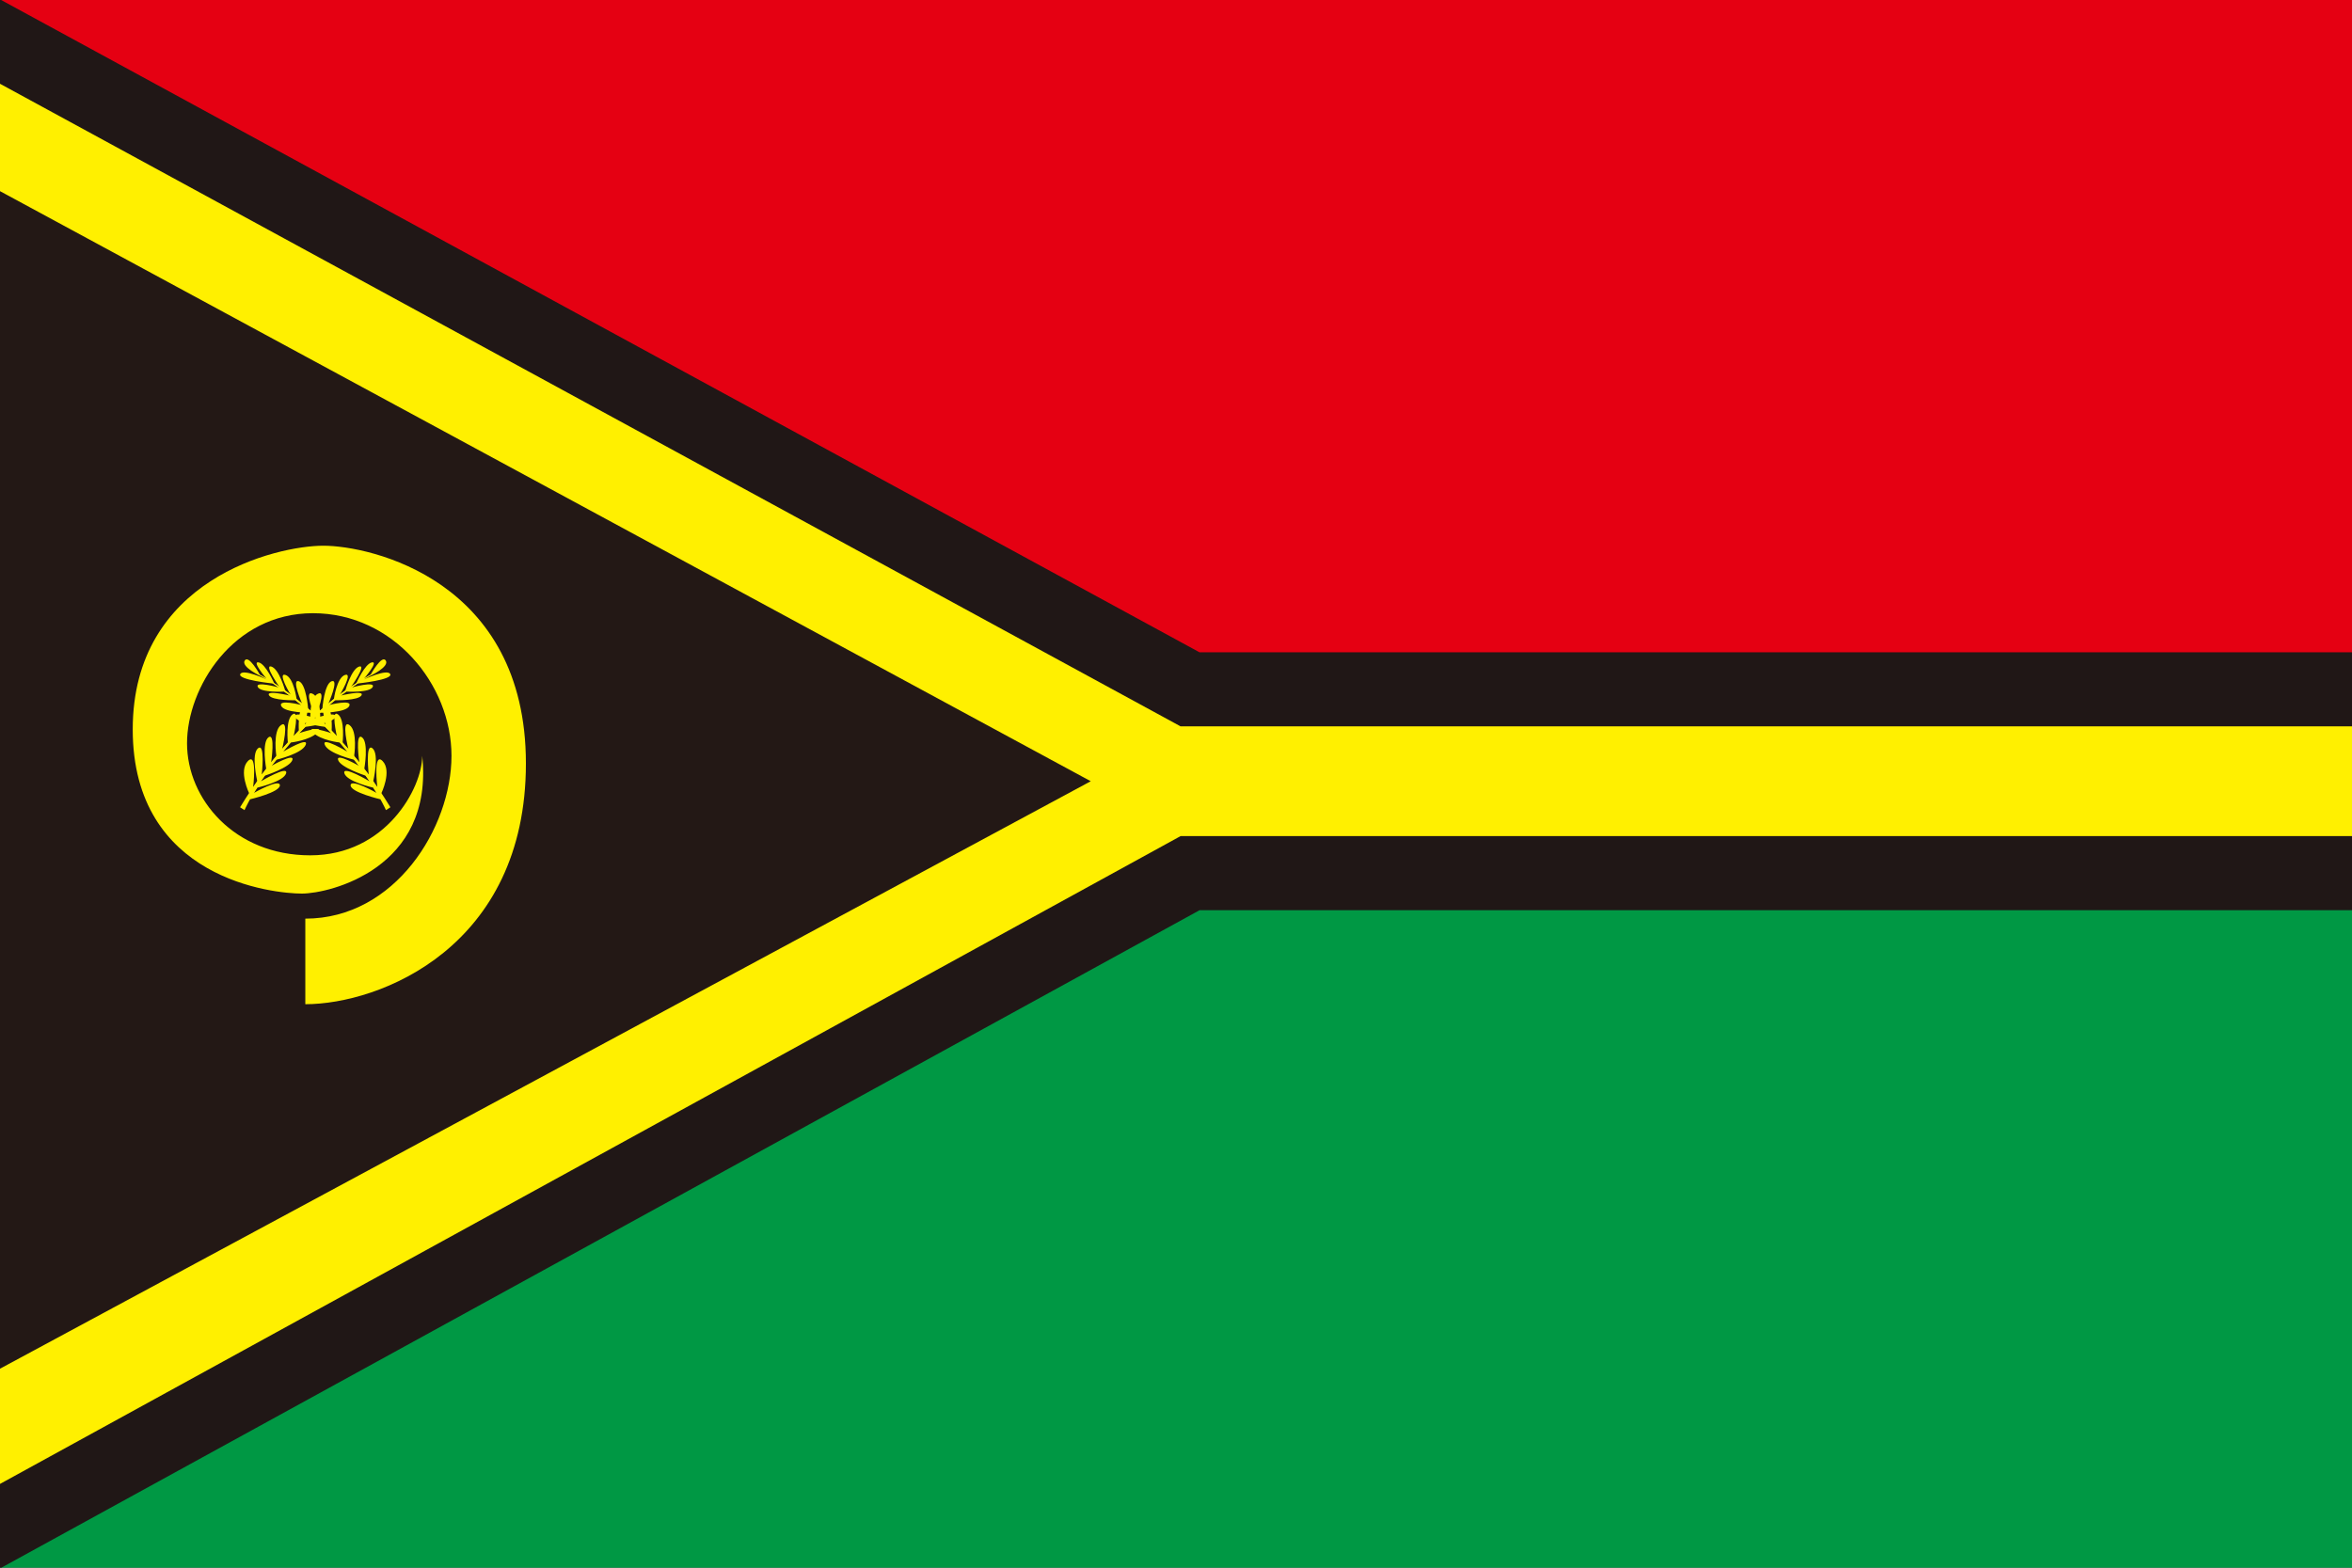
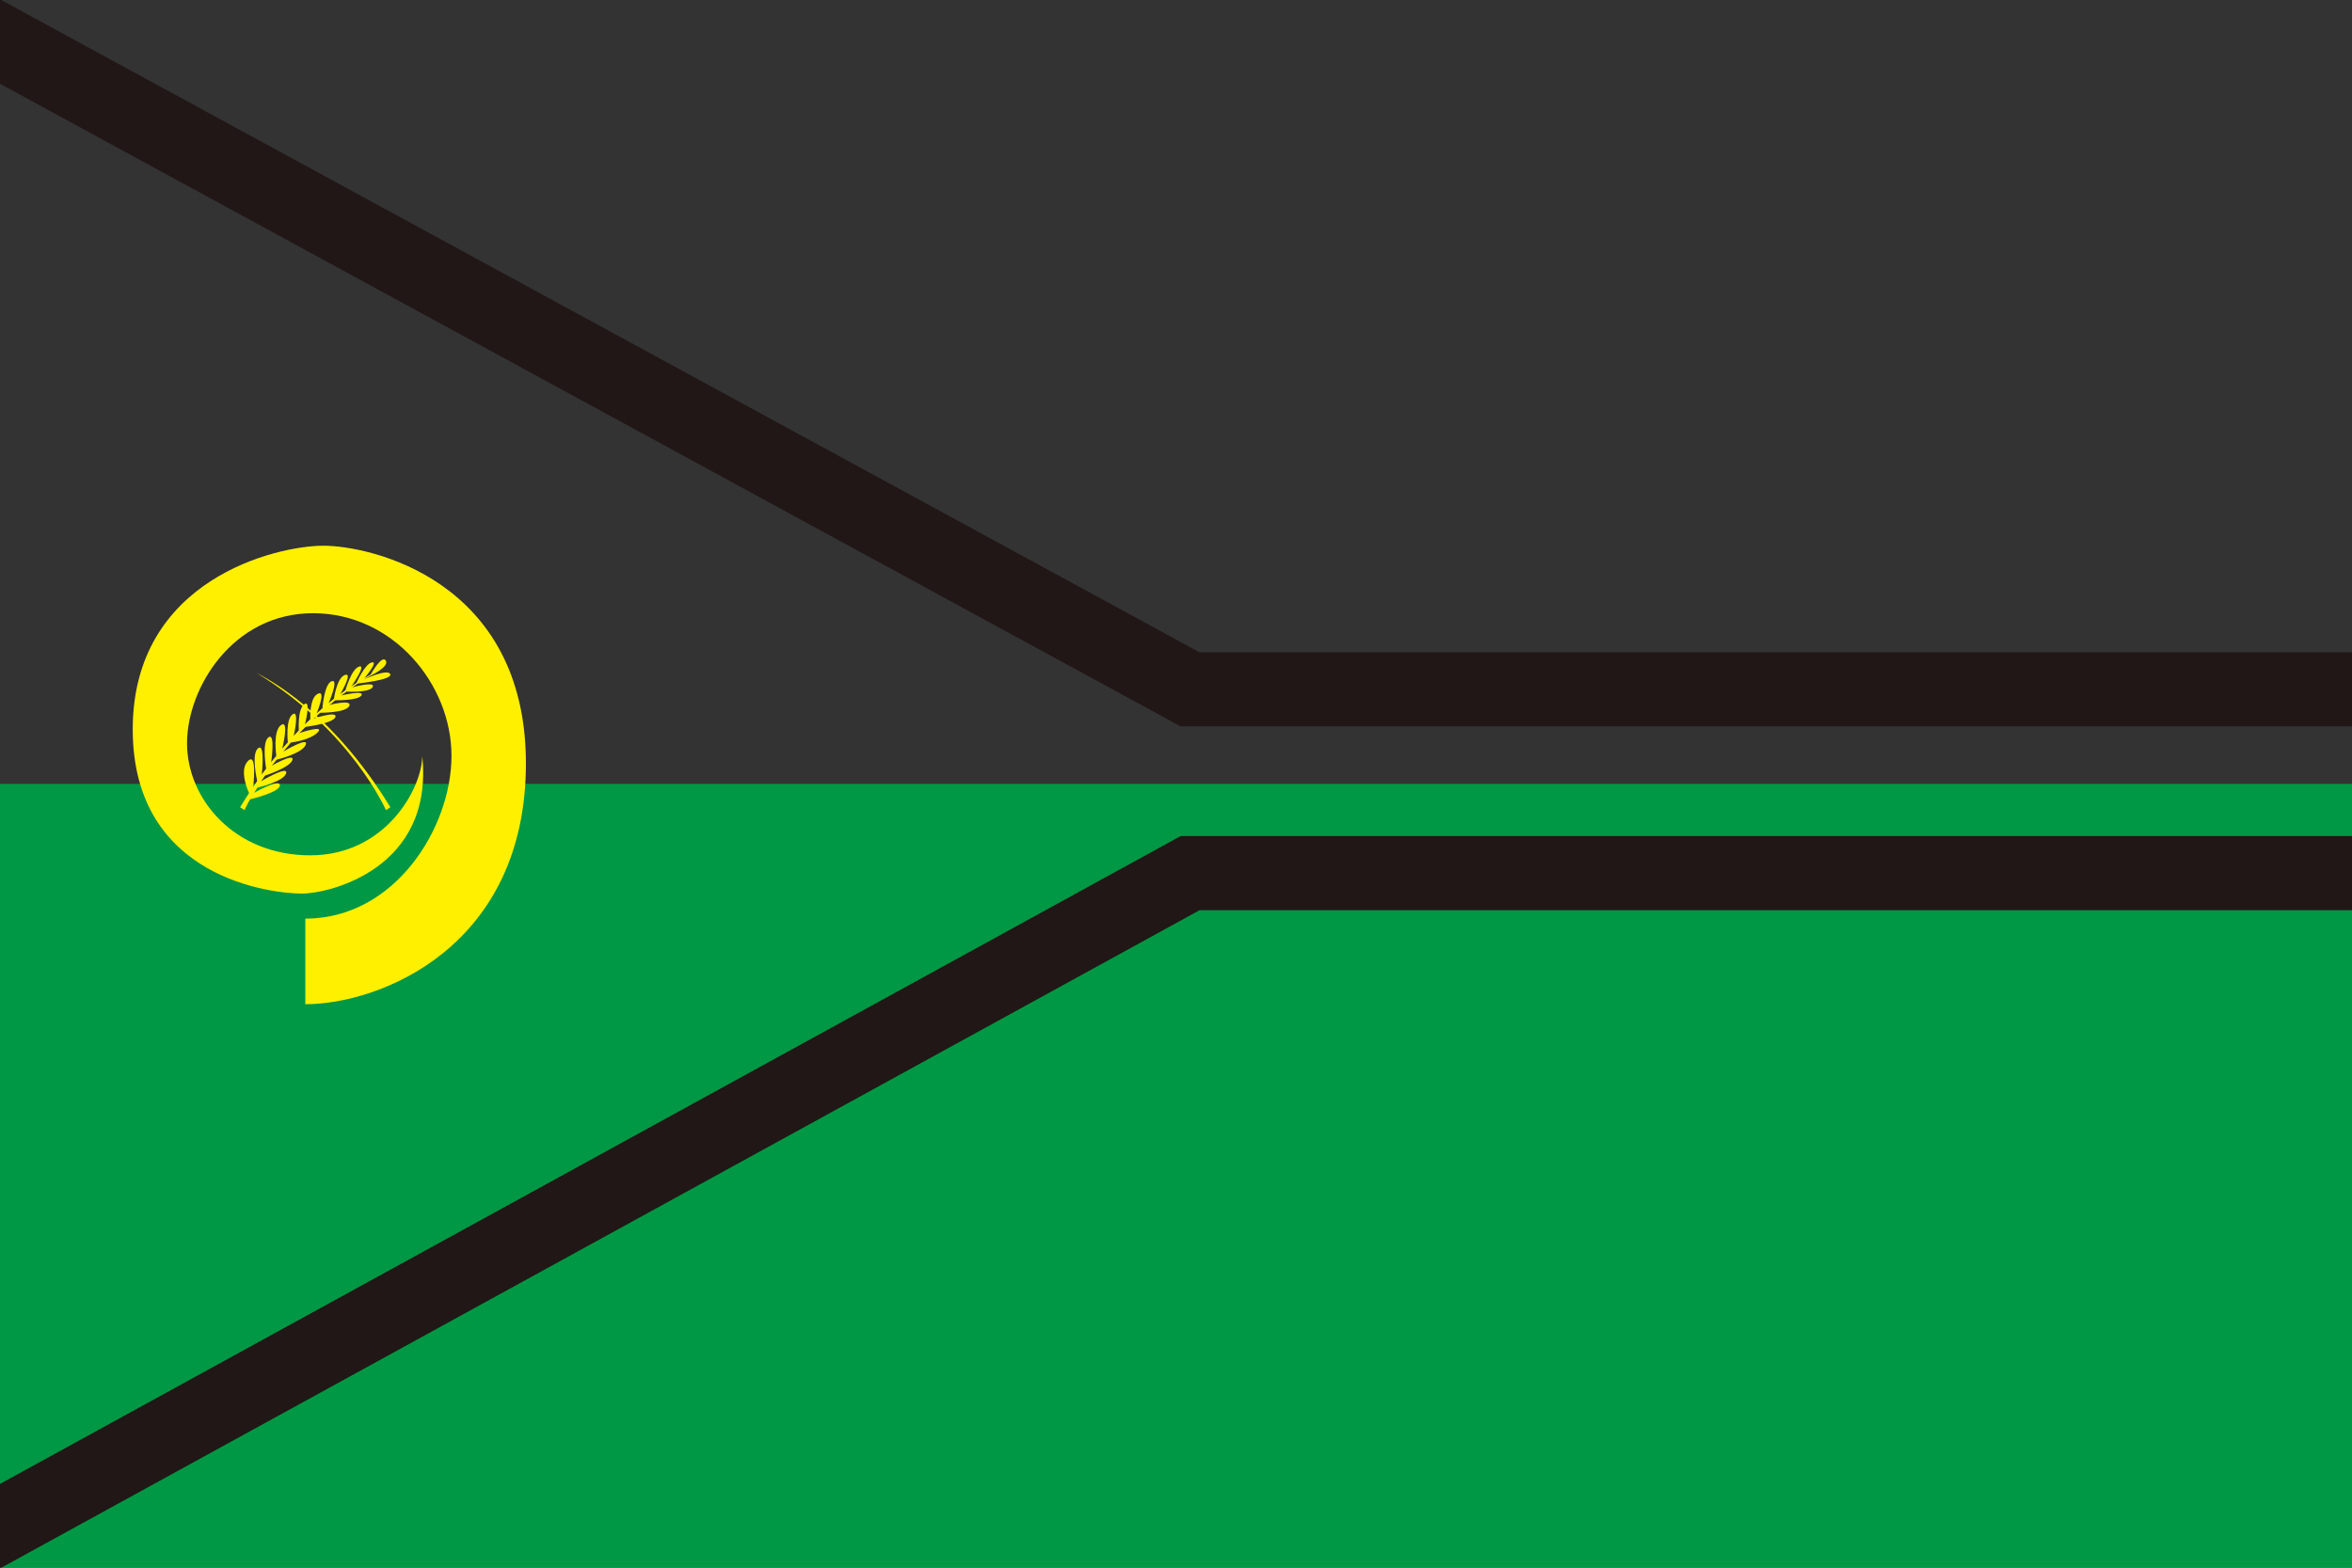
<svg xmlns="http://www.w3.org/2000/svg" id="_色修正" viewBox="0 0 900 600">
  <rect x="0" y="0" width="900" height="600" fill="#333333" stroke="none" />
  <defs>
    <style>.cls-1{clip-path:url(#clippath);}.cls-2{fill:none;}.cls-2,.cls-3,.cls-4,.cls-5,.cls-6,.cls-7{stroke-width:0px;}.cls-3{fill:#201716;}.cls-4{fill:#231815;}.cls-5{fill:#e50012;}.cls-6{fill:#fff000;}.cls-7{fill:#009844;}</style>
    <clipPath id="clippath">
      <path class="cls-2" d="M0,0h900v601H0V0Z" />
    </clipPath>
  </defs>
  <g class="cls-1">
-     <path class="cls-5" d="M0,0h900v300H0V0Z" />
    <path class="cls-7" d="M0,600v-300h900v300" />
-     <polygon class="cls-6" points="-14.18 8.2 455.36 263.82 937.34 263.82 937.34 334.18 455.39 334.18 -14.18 591.89 -14.18 8.2" />
    <path class="cls-3" d="M0,32.06l451.75,245.94h471.41v42h-471.41L0,567.94V32.06M-28.36-15.67v631.52l42-23.05,445.38-244.44h492.5v-98.72h-492.55L13.56,7.15-28.36-15.67h0Z" />
-     <path class="cls-4" d="M0,73.16l417.38,225.84L0,523.84V73.16Z" />
    <path class="cls-6" d="M116.83,351.59v32.75c28.49,0,84.41-21.83,84.41-92.13s-59.65-83.35-77.49-83.35c-17.84,0-72.96,12.78-72.96,70.3s54.06,62.84,64.71,62.84,50.59-9.59,46.07-52.72c0,12.25-13.85,38.08-42.87,38.08s-47.13-21.57-47.13-42.87,17.57-49.8,48.2-49.8,52.99,27.16,52.99,54.59-21.57,62.31-55.92,62.31h0Z" />
    <g id="a">
      <path class="cls-6" d="M91.86,308.96l1.7,1.1s13.48-30.75,49.73-52.62c-4.59,2.5-28.86,14.58-51.42,51.52Z" />
      <path class="cls-6" d="M95.36,303.66s-4.19-8.59-.5-12.38c3.7-3.79,2,10.08,2,10.08l1.6-2.3s-2.5-10.49.3-12.68c2.8-2.2,1.4,10.08,1.4,10.08l1.7-2.2s-1.8-10.18.9-12.08c2.7-1.9,1,9.59,1,9.59l2-2.3s-1.5-9.69,1.8-11.98c3.3-2.3.4,9.19.4,9.19l2.2-2.4s-1-8.89,1.8-10.88c2.8-2,.4,8.39.4,8.39l2-2.1s-.6-8.29,2.1-10.18c2.7-1.9.2,7.89.2,7.89l2.1-2s-.5-8.29,2.9-9.89c3.39-1.6-.6,7.79-.6,7.79l2.3-2s.7-9.69,3.6-10.59c2.9-.9-1.3,8.59-1.3,8.59l2.1-1.7s1.1-8.29,4.29-9.29c3.2-1-2,7.59-2,7.59l2.1-1.6s2.3-8.29,5.29-9.19c3-.9-3.1,7.79-3.1,7.79l2-1.4s3.29-7.49,5.99-7.99c2.7-.5-3,6.19-3,6.19l2.5-1.5s4.29-7.79,5.79-5.39c1.5,2.4-5.99,5.89-5.99,5.89l-2.5,1.4s9.09-4.29,10.19-2.1c1.1,2.2-12.48,3.6-12.48,3.6l-2.2,1.5s9.09-2.5,7.99-.2c-1.1,2.3-10.08,1.8-10.08,1.8l-2.1,1.5s9.09-2.2,7.89-.1c-1.2,2.1-10.08,1.9-10.08,1.9l-2.2,1.8s8.89-2.3,7.59.4c-1.3,2.7-11.38,2.6-11.38,2.6l-2.5,2.3s9.39-3.19,8.59-.7c-.8,2.5-11.48,3.79-11.48,3.79l-2.4,2.4s10.08-3.39,7.09-.3c-3,3.1-10.28,3.89-10.28,3.89l-2.9,3.49s9.99-5.99,8.59-2.6c-1.4,3.39-11.18,5.69-11.18,5.69l-2,2.4s8.99-5.19,8.09-2.3c-.9,2.9-10.49,5.99-10.49,5.99l-1.6,2.2s10.58-6.29,9.69-3.1c-.9,3.2-10.98,5.49-10.98,5.49l-1.3,2s9.79-5.59,9.89-2.9-11.48,5.39-11.48,5.39l-.2-2.3h0Z" />
    </g>
    <g id="a-2">
      <path class="cls-6" d="M149.39,308.96l-1.7,1.1s-13.48-30.75-49.73-52.62c4.59,2.5,28.86,14.58,51.42,51.52Z" />
-       <path class="cls-6" d="M145.9,303.66s4.19-8.59.5-12.38c-3.7-3.79-2,10.08-2,10.08l-1.6-2.3s2.5-10.49-.3-12.68c-2.8-2.2-1.4,10.08-1.4,10.08l-1.7-2.2s1.8-10.18-.9-12.08c-2.7-1.9-1,9.59-1,9.59l-2-2.3s1.5-9.69-1.8-11.98c-3.3-2.3-.4,9.19-.4,9.19l-2.2-2.4s1-8.89-1.8-10.88c-2.8-2-.4,8.39-.4,8.39l-2-2.1s.6-8.29-2.1-10.18c-2.7-1.9-.2,7.89-.2,7.89l-2.1-2s.5-8.29-2.9-9.89c-3.39-1.6.6,7.79.6,7.79l-2.3-2s-.7-9.69-3.6-10.59c-2.9-.9,1.3,8.59,1.3,8.59l-2.1-1.7s-1.1-8.29-4.29-9.29c-3.2-1,2,7.59,2,7.59l-2.1-1.6s-2.3-8.29-5.29-9.19c-3-.9,3.1,7.79,3.1,7.79l-2-1.4s-3.29-7.49-5.99-7.99c-2.7-.5,3,6.19,3,6.19l-2.5-1.5s-4.29-7.79-5.79-5.39c-1.5,2.4,5.99,5.89,5.99,5.89l2.5,1.4s-9.09-4.29-10.19-2.1c-1.1,2.2,12.48,3.6,12.48,3.6l2.2,1.5s-9.09-2.5-7.99-.2c1.1,2.3,10.08,1.8,10.08,1.8l2.1,1.5s-9.09-2.2-7.89-.1c1.2,2.1,10.08,1.9,10.08,1.9l2.2,1.8s-8.89-2.3-7.59.4c1.3,2.7,11.38,2.6,11.38,2.6l2.5,2.3s-9.39-3.19-8.59-.7c.8,2.5,11.48,3.79,11.48,3.79l2.4,2.4s-10.08-3.39-7.09-.3c3,3.1,10.28,3.89,10.28,3.89l2.9,3.49s-9.99-5.99-8.59-2.6c1.4,3.39,11.18,5.69,11.18,5.69l2,2.4s-8.99-5.19-8.09-2.3c.9,2.9,10.49,5.99,10.49,5.99l1.6,2.2s-10.58-6.29-9.69-3.1c.9,3.2,10.98,5.49,10.98,5.49l1.3,2s-9.79-5.59-9.89-2.9,11.48,5.39,11.48,5.39l.2-2.3h0Z" />
    </g>
  </g>
</svg>